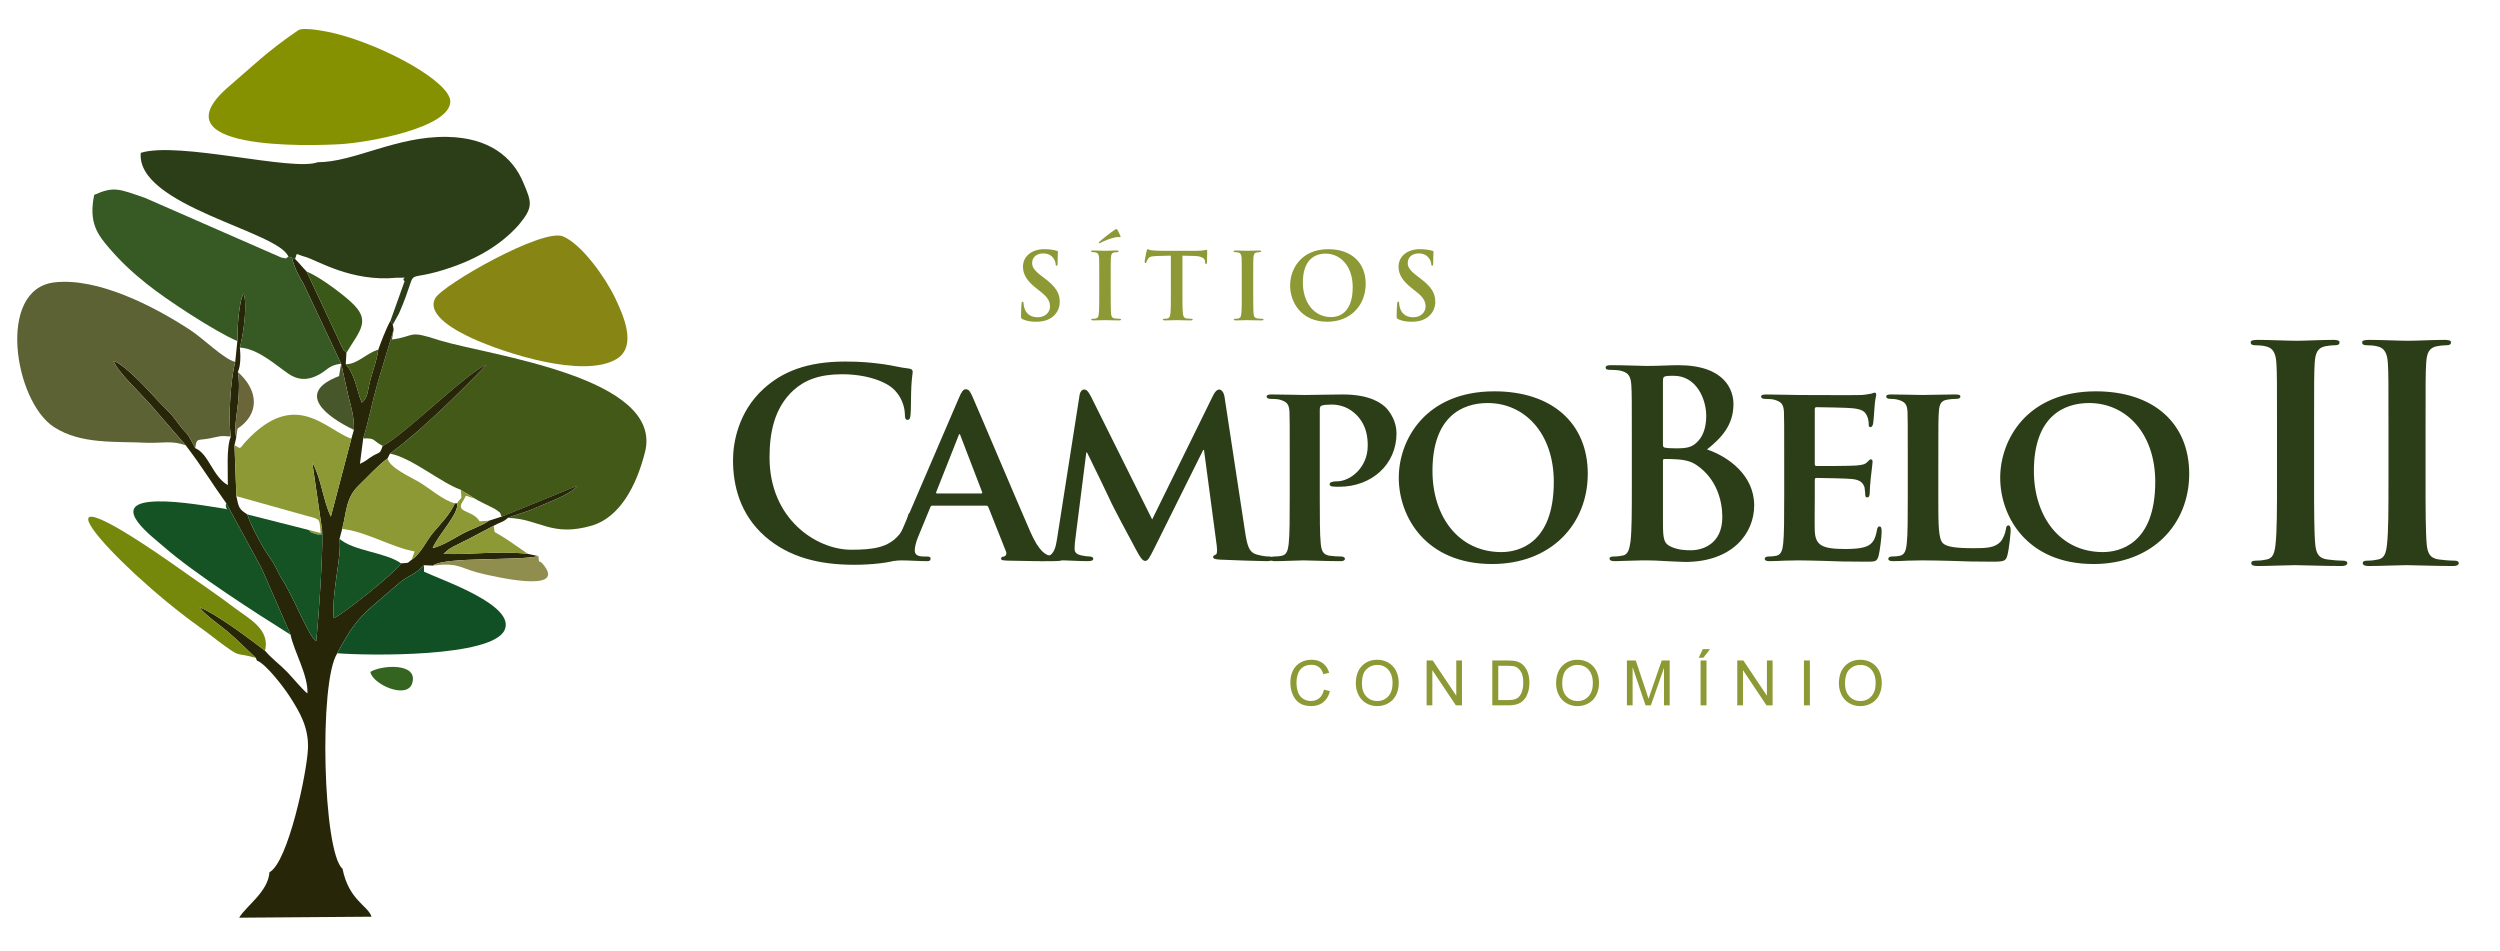
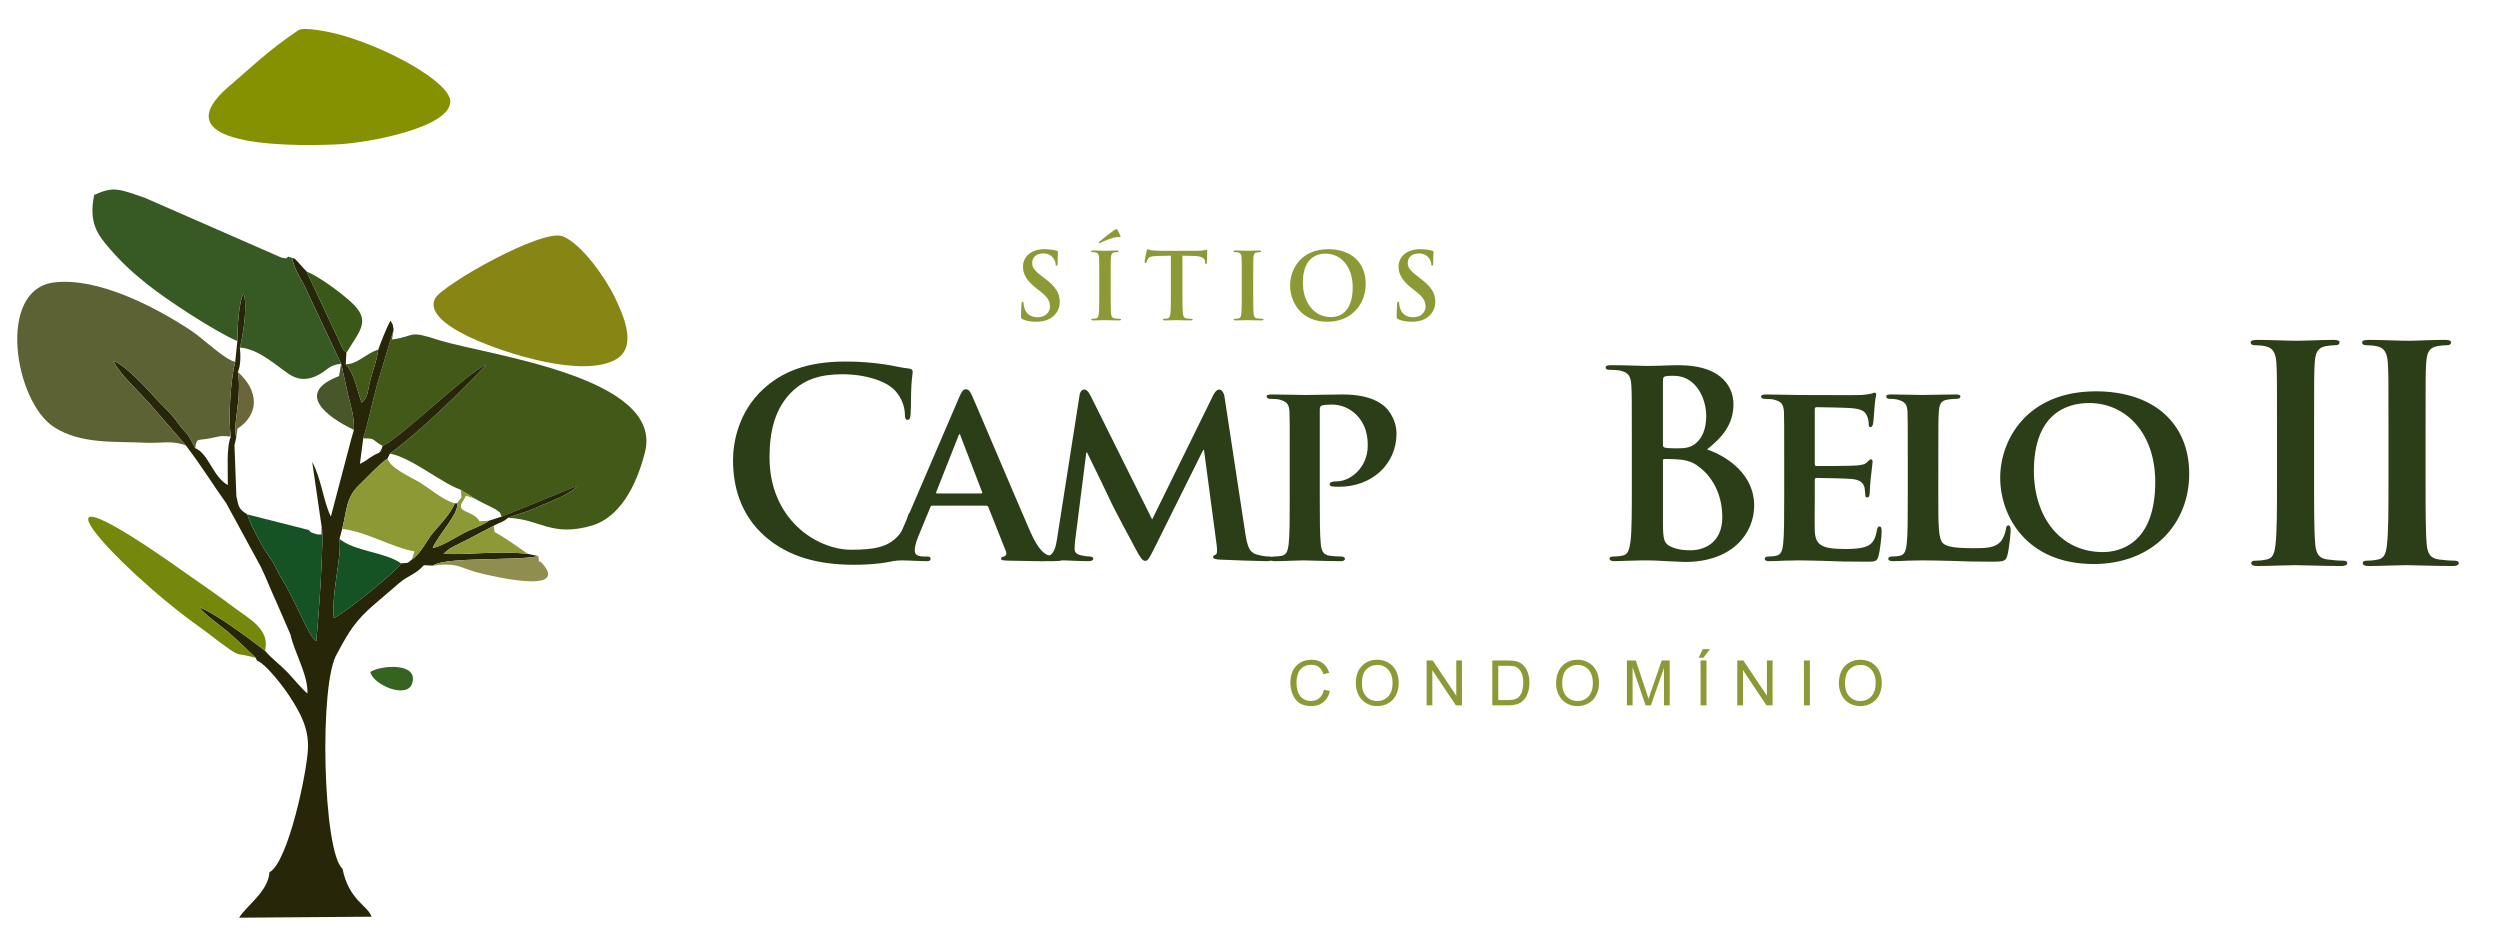
<svg xmlns="http://www.w3.org/2000/svg" version="1.1" id="Camada_1" x="0px" y="0px" viewBox="0 0 1807.83 687.91" style="enable-background:new 0 0 1807.83 687.91;" xml:space="preserve">
  <style type="text/css">
	.st0{fill-rule:evenodd;clip-rule:evenodd;fill:#2B3E18;}
	.st1{fill-rule:evenodd;clip-rule:evenodd;fill:#8C9935;}
	.st2{fill-rule:evenodd;clip-rule:evenodd;fill:#425918;}
	.st3{fill-rule:evenodd;clip-rule:evenodd;fill:#282609;}
	.st4{fill-rule:evenodd;clip-rule:evenodd;fill:#5C6233;}
	.st5{fill-rule:evenodd;clip-rule:evenodd;fill:#375923;}
	.st6{fill-rule:evenodd;clip-rule:evenodd;fill:#869101;}
	.st7{fill-rule:evenodd;clip-rule:evenodd;fill:#878614;}
	.st8{fill-rule:evenodd;clip-rule:evenodd;fill:#115025;}
	.st9{fill-rule:evenodd;clip-rule:evenodd;fill:#155325;}
	.st10{fill-rule:evenodd;clip-rule:evenodd;fill:#76880C;}
	.st11{fill-rule:evenodd;clip-rule:evenodd;fill:#3A5818;}
	.st12{fill-rule:evenodd;clip-rule:evenodd;fill:#908E4F;}
	.st13{fill-rule:evenodd;clip-rule:evenodd;fill:#485729;}
	.st14{fill-rule:evenodd;clip-rule:evenodd;fill:#356421;}
	.st15{fill-rule:evenodd;clip-rule:evenodd;fill:#6A663A;}
</style>
  <g>
    <path class="st0" d="M617.58,408.41c12.02,0,26.25-1.31,33.75-4.31c3.19-1.31,3.95-2.24,4.88-5.43c1.88-6.37,4.12-22.7,4.12-24.94   c0-1.5-0.36-2.81-1.67-2.81c-1.5,0-1.88,0.74-2.45,3.74c-0.74,3.38-3.18,8.83-6.37,12.38c-7.5,8.64-17.61,10.49-34.3,10.49   c-25.13,0-59.07-22.11-59.07-66.73c0-18.19,3.57-35.99,17.26-48.56c8.26-7.5,18.94-11.61,35.25-11.61   c17.26,0,31.87,5.04,38.06,11.61c4.69,4.88,7.14,11.42,7.31,17.26c0,2.62,0.38,4.11,1.88,4.11c1.69,0,2.07-1.5,2.26-4.31   c0.36-3.76,0.19-14.06,0.55-20.25c0.38-6.57,0.95-8.81,0.95-10.3c0-1.12-0.76-2.07-2.81-2.26c-5.64-0.55-11.63-2.24-18.76-3.19   c-8.61-1.12-15.56-1.86-27.18-1.86c-27.94,0-45.74,7.5-59.26,19.87c-17.99,16.5-21.92,38.61-21.92,51.36   c0,18.19,4.88,39.18,23.25,55.31C570.34,402.79,591.9,408.41,617.58,408.41L617.58,408.41z M617.58,408.41" />
    <path class="st0" d="M713.06,365.67c0.74,0,1.31,0.19,1.69,1.14l12.73,32.04c0.76,1.88-0.36,3.38-1.5,3.57   c-1.69,0.19-2.05,0.76-2.05,1.69c0,1.12,1.86,1.12,4.86,1.31c13.88,0.38,25.87,0.38,31.7,0.38c6.19,0,7.12-0.38,7.12-1.69   c0-1.12-0.76-1.69-2.26-1.69c-1.86,0-3.74-0.19-6.17-0.55c-3-0.76-7.69-2.78-14.06-17.17c-10.5-24.08-38.06-89.33-42.01-98.14   c-1.69-3.57-2.43-5.07-4.88-5.07c-1.67,0-3,1.88-4.86,6.37l-43.12,100.32c-3.38,8.04-6.19,12.93-13.68,14.05   c-1.5,0-3.38,0.19-4.88,0.19c-1.31,0-1.88,0.76-1.88,1.69c0,1.31,0.95,1.69,3,1.69c8.64,0,17.45-0.57,19.13-0.57   c5.24,0,12.93,0.57,18.38,0.57c1.69,0,2.62-0.38,2.62-1.69c0-0.93-0.38-1.69-2.43-1.69h-2.45c-5.05,0-6.57-1.69-6.57-4.5   c0-1.88,0.76-5.81,2.45-9.74l8.81-21.37c0.38-0.95,0.57-1.14,1.5-1.14H713.06z M677.62,356.86c-0.57,0-0.93-0.38-0.57-1.12   L693,315.42c0.19-0.55,0.38-1.5,0.93-1.5c0.38,0,0.57,0.95,0.76,1.5l15.56,40.51c0.17,0.55,0,0.93-0.76,0.93H677.62z    M677.62,356.86" />
    <path class="st0" d="M764.36,389.84c-0.76,5.26-2.26,11.64-6.76,12.19c-2.62,0.38-3.74,0.38-5.07,0.38c-1.69,0-2.62,0.76-2.62,1.5   c0,1.5,1.31,1.88,3,1.88c5.26,0,13.12-0.57,16.31-0.57c3,0,10.52,0.57,17.44,0.57c2.43,0,3.93-0.38,3.93-1.88   c0-0.74-1.12-1.5-2.62-1.5c-1.5,0-3-0.19-5.81-0.74c-2.81-0.57-5.07-1.69-5.07-4.69c0-2.64,0.19-4.69,0.57-7.5l7.88-62.26h0.55   c5.45,11.07,15.18,31.13,16.52,34.13c1.85,4.5,14.99,28.87,18.92,36.18c2.62,4.88,4.5,8.07,6.56,8.07c1.88,0,2.81-1.5,6.57-9   l35.42-71.23h0.57l9.19,68.98c0.57,4.5,0.19,6.37-0.76,6.76c-1.12,0.38-1.86,0.92-1.86,1.69c0,0.93,0.93,1.69,4.86,1.88   c6.57,0.36,30.01,1.12,34.13,1.12c2.45,0,4.31-0.57,4.31-1.88c0-0.93-1.12-1.5-2.62-1.5c-2.07,0-4.69-0.19-9.38-1.5   c-5.04-1.5-6.56-5.81-8.07-15.75l-14.99-98.41c-0.55-3.38-2.43-5.07-3.74-5.07c-1.5,0-3,1.31-4.31,3.95l-44.24,89.99l-44.25-88.87   c-2.26-4.31-3.38-5.07-5.07-5.07c-1.31,0-2.81,1.5-3.19,4.14L764.36,389.84z M764.36,389.84" />
    <path class="st0" d="M932.64,359.48c0,14.64,0,27.21-0.76,33.94c-0.55,4.69-1.5,7.69-4.86,8.45c-1.5,0.36-3.38,0.55-5.83,0.55   c-2.05,0-2.62,0.95-2.62,1.69c0,1.12,1.12,1.69,3.19,1.69c6.56,0,17.06-0.57,20.8-0.57c4.33,0,15.94,0.57,27.01,0.57   c1.69,0,3-0.57,3-1.69c0-0.74-0.76-1.69-2.64-1.69c-2.43,0-6-0.19-8.43-0.55c-4.88-0.76-5.81-3.76-6.38-8.26   c-0.74-6.93-0.74-19.5-0.74-34.13v-63.16c0-1.69,0.36-2.64,1.31-3c1.5-0.57,4.69-0.76,7.11-0.76c3.76,0,10.5,0.76,16.5,6   c9.19,7.88,9.76,18.37,9.76,23.63c0,16.3-12.95,25.87-22.13,25.87c-3.55,0-5.43,0.74-5.43,2.05c0,1.14,1.12,1.69,2.07,1.69   c0.74,0.19,4.12,0.19,4.86,0.19c23.44,0,41.44-16.12,41.44-38.61c0-8.64-4.69-15.75-8.23-19.13c-2.64-2.24-10.14-9-30.75-9   c-7.5,0-20.64,0.38-27.37,0.38c-4.69,0-15.19-0.38-23.82-0.38c-2.43,0-3.74,0.38-3.74,1.5c0,1.12,1.12,1.69,2.81,1.69   c2.43,0,5.26,0.19,6.57,0.55c5.23,1.5,6.74,3.19,7.12,8.64c0.19,5.07,0.19,9.56,0.19,33.75V359.48z M932.64,359.48" />
-     <path class="st0" d="M1079,407.86c42.55,0,69.17-28.7,69.17-65.26c0-36.56-25.88-59.62-67.5-59.62   c-50.05,0-69.17,35.25-69.17,62.45C1011.49,373.73,1030.99,407.86,1079,407.86L1079,407.86z M1085.73,399.23   c-31.13,0-49.86-25.87-49.86-58.67c0-39.36,21.56-49.12,39.94-49.12c26.61,0,47.79,21.76,47.79,57   C1123.6,393.8,1097.34,399.23,1085.73,399.23L1085.73,399.23z M1085.73,399.23" />
    <path class="st0" d="M1180.03,351.43c0,17.24,0,32.06-0.93,39.92c-0.76,5.45-1.69,9.56-5.43,10.33c-1.69,0.36-3.95,0.74-6.76,0.74   c-2.26,0-3,0.57-3,1.5c0,1.31,1.31,1.88,3.74,1.88c3.76,0,8.64-0.38,12.95-0.38c4.5-0.19,8.61-0.19,10.68-0.19   c2.81,0,8.43,0.19,14.07,0.57c5.43,0.19,10.87,0.57,13.11,0.57c34.51,0,50.05-20.82,50.05-40.88c0-21.92-18.73-35.25-34.1-40.49   c10.3-8.26,19.11-17.44,19.11-32.82c0-9.93-6-28.11-39.94-28.11c-6.36,0-13.68,0.55-22.87,0.55c-3.74,0-15.54-0.55-25.49-0.55   c-2.81,0-4.12,0.38-4.12,1.69c0,1.31,1.12,1.69,3.19,1.69c2.62,0,5.81,0.19,7.31,0.55c6.19,1.31,7.68,4.31,8.07,10.69   c0.36,6,0.36,11.26,0.36,39.75V351.43z M1202.54,275.3c0-2.05,0.36-2.81,1.69-3.17c1.85-0.38,3.55-0.38,6.16-0.38   c16.14,0,23.44,16.5,23.44,29.06c0,9.19-2.81,15.92-7.69,19.87c-3.18,2.81-7.3,3.55-13.49,3.55c-4.31,0-7.12-0.19-8.81-0.55   c-0.76-0.19-1.31-0.57-1.31-2.07V275.3z M1245.46,373.92c0,19.5-14.24,23.99-22.69,23.99c-4.31,0-8.61-0.19-13.68-2.24   c-6-2.45-6.55-5.64-6.55-18.01v-44.41c0-0.95,0.36-1.33,1.12-1.33c2.81,0,4.69,0,8.07,0.19c7.31,0.38,11.62,1.69,15.54,4.5   C1241.53,346.55,1245.46,362.29,1245.46,373.92L1245.46,373.92z M1290.21,359.48c0,14.64,0,27.21-0.76,33.94   c-0.55,4.69-1.5,7.69-4.88,8.45c-1.5,0.36-3.36,0.55-5.81,0.55c-2.05,0-2.62,0.95-2.62,1.69c0,1.12,1.12,1.69,3.19,1.69   c3.38,0,7.5-0.19,11.43-0.38c3.95,0,7.49-0.19,9.38-0.19c4.88,0,11.07,0.19,19.13,0.38c8.04,0.38,17.99,0.57,30.37,0.57   c6.19,0,7.69,0,8.81-4.14c0.93-3.18,2.24-14.04,2.24-17.61c0-1.69-0.17-3.76-1.5-3.76c-1.12,0-1.5,0.76-1.86,2.45   c-1.14,6.57-3,9.93-7.14,11.81c-4.31,1.88-11.23,2.07-15.54,2.07c-16.87,0-21.94-2.45-22.32-13.33c-0.19-4.69,0-18.18,0-23.61   v-12.76c0-0.92,0.19-1.69,0.95-1.69c4.11,0,22.87,0.38,25.87,0.76c6.18,0.57,8.23,3,9.19,6.19c0.36,2.05,0.36,4.12,0.55,5.81   c0,0.76,0.38,1.31,1.5,1.31c1.5,0,1.69-2.24,1.69-3.55c0-1.14,0.38-7.52,0.76-10.68c0.93-8.07,1.31-10.71,1.31-11.64   c0-0.93-0.57-1.69-1.31-1.69c-0.76,0-1.31,0.95-2.64,2.07c-1.5,1.69-3.93,2.07-7.86,2.43c-3.76,0.38-25.13,0.38-28.89,0.38   c-0.93,0-1.12-0.74-1.12-1.69v-39.37c0-0.92,0.38-1.5,1.12-1.5c3.38,0,23.06,0.38,25.87,0.74c8.26,0.76,9.57,3,10.88,5.83   c0.95,1.86,1.14,4.69,1.14,5.81c0,1.31,0.19,2.05,1.31,2.05c1.31,0,1.69-1.86,1.88-2.62c0.36-1.88,0.74-8.81,0.92-10.5   c0.38-7.3,1.31-9.19,1.31-10.3c0-0.76-0.19-1.5-1.12-1.5c-0.76,0-1.69,0.55-2.62,0.74c-1.33,0.19-3.95,0.76-6.95,0.95   c-3.19,0.19-39.75,0-44.98,0c-4.69,0-15.21-0.38-23.82-0.38c-2.43,0-3.74,0.38-3.74,1.5c0,1.12,1.12,1.69,2.81,1.69   c2.43,0,5.23,0.19,6.55,0.55c5.26,1.5,6.76,3.19,7.14,8.64c0.19,5.07,0.19,9.56,0.19,33.75V359.48z M1401.67,331.37   c0-24.18,0-28.68,0.38-33.75c0.38-5.62,1.69-7.88,6.19-8.64c1.88-0.36,4.5-0.55,6.38-0.55c2.05,0,3-0.57,3-1.69   c0-1.12-1.14-1.5-3.57-1.5c-6.37,0-19.87,0.38-23.8,0.38c-4.5,0-15.01-0.38-22.7-0.38c-2.43,0-3.55,0.38-3.55,1.5   c0,1.12,0.93,1.69,2.81,1.69c2.07,0,4.12,0.19,5.43,0.55c5.26,1.5,6.76,3.19,7.14,8.64c0.19,5.07,0.19,9.56,0.19,33.75v28.11   c0,14.64,0,27.21-0.76,33.94c-0.55,4.69-1.5,7.69-4.88,8.45c-1.5,0.36-3.36,0.55-5.81,0.55c-2.07,0-2.62,0.95-2.62,1.69   c0,1.12,1.12,1.69,3.19,1.69c3.38,0,7.49-0.19,11.42-0.38c3.95,0,7.5-0.19,9.37-0.19c6.76,0,13.69,0.19,21.94,0.38   c8.23,0.38,17.8,0.57,29.61,0.57c8.64,0,9.38-0.76,10.5-4.31c1.33-4.69,2.45-16.52,2.45-18.37c0-1.88-0.38-3.57-1.5-3.57   c-1.31,0-1.69,0.92-1.88,2.43c-0.38,3-2.07,7.49-4.12,9.56c-4.14,4.31-10.49,4.5-19.32,4.5c-12.73,0-19.11-0.93-21.92-3.38   c-3.57-3-3.57-13.11-3.57-33.56V331.37z M1513.9,407.86c42.55,0,69.19-28.7,69.19-65.26c0-36.56-25.87-59.62-67.49-59.62   c-50.05,0-69.19,35.25-69.19,62.45C1446.41,373.73,1465.92,407.86,1513.9,407.86L1513.9,407.86z M1520.66,399.23   c-31.13,0-49.89-25.87-49.89-58.67c0-39.36,21.57-49.12,39.94-49.12c26.63,0,47.82,21.76,47.82,57   C1558.53,393.8,1532.27,399.23,1520.66,399.23L1520.66,399.23z M1520.66,399.23" />
    <path class="st1" d="M749.39,232.66c3.55,0,7.28-0.61,10.65-2.75c4.81-3.15,6.29-7.77,6.29-11.66c0-6.34-2.9-10.96-10.99-17.04   l-1.88-1.42c-5.56-4.2-7.08-6.55-7.08-9.63c0-4.01,3-6.89,7.94-6.89c4.35,0,6.29,2.01,7.3,3.28c1.39,1.73,1.74,3.8,1.74,4.41   c0,0.81,0.21,1.21,0.68,1.21c0.52,0,0.74-0.53,0.74-2.01c0-5.22,0.25-7.16,0.25-8.02c0-0.46-0.31-0.68-0.93-0.81   c-1.73-0.46-4.54-1.14-8.89-1.14c-9.32,0-15.46,5.28-15.46,12.65c0,5.41,2.53,10.09,9.9,15.84l3.06,2.43   c5.55,4.33,6.57,7.41,6.57,10.68c0,3.55-2.94,7.63-8.97,7.63c-4.14,0-8.09-1.79-9.57-6.74c-0.31-1.14-0.59-2.56-0.59-3.42   c0-0.53-0.06-1.14-0.68-1.14c-0.53,0-0.74,0.74-0.81,1.73c-0.06,1.08-0.34,5.09-0.34,8.79c0,1.46,0.21,1.79,1.29,2.26   C742.5,232.17,745.5,232.66,749.39,232.66L749.39,232.66z M794.9,212.32c0,6.48,0,11.76-0.34,14.57c-0.19,1.94-0.59,3.08-1.94,3.36   c-0.59,0.12-1.39,0.25-2.41,0.25c-0.81,0-1.06,0.21-1.06,0.55c0,0.46,0.46,0.65,1.33,0.65c2.68,0,6.89-0.19,8.43-0.19   c1.82,0,6.02,0.19,10.43,0.19c0.74,0,1.29-0.19,1.29-0.65c0-0.34-0.34-0.55-1.08-0.55c-1.02,0-2.47-0.13-3.42-0.25   c-2.01-0.28-2.47-1.48-2.66-3.29c-0.28-2.88-0.28-8.15-0.28-14.64v-11.79c0-10.18,0-12.04,0.12-14.19c0.15-2.35,0.68-3.47,2.47-3.8   c0.81-0.15,1.35-0.21,2.01-0.21c0.68,0,1.08-0.13,1.08-0.65c0-0.41-0.53-0.55-1.39-0.55c-2.56,0-6.5,0.21-8.17,0.21   c-1.94,0-6.15-0.21-8.7-0.21c-1.06,0-1.61,0.15-1.61,0.55c0,0.52,0.4,0.65,1.08,0.65c0.81,0,1.67,0.06,2.41,0.27   c1.48,0.34,2.14,1.48,2.28,3.74c0.13,2.15,0.13,4.01,0.13,14.19V212.32z M808.2,166.47c-0.32-0.59-0.46-0.8-0.93-0.8   c-0.19,0-0.68,0.15-1.33,0.61c-1.08,0.68-8.11,5.89-10.77,8.43c-0.34,0.34-0.62,0.61-0.62,0.86c0,0.27,0.28,0.4,0.4,0.4   c0.15,0,0.62-0.25,1.14-0.53c2.47-1.33,7.77-3.48,11.45-3.95c1.33-0.13,1.94,0,2.26,0c0.34,0,0.74-0.19,0.34-0.99   C809.35,168.69,808.75,167.42,808.2,166.47L808.2,166.47z M846.7,212.32c0,6.14,0,11.42-0.34,14.23c-0.21,1.95-0.61,3.42-1.94,3.7   c-0.59,0.12-1.39,0.25-2.41,0.25c-0.81,0-1.08,0.21-1.08,0.55c0,0.46,0.49,0.65,1.35,0.65c2.67,0,6.89-0.19,8.43-0.19   c1.88,0,6.08,0.19,10.49,0.19c0.74,0,1.27-0.19,1.27-0.65c0-0.34-0.32-0.55-1.06-0.55c-1.01,0-2.47-0.13-3.42-0.25   c-2.01-0.28-2.41-1.75-2.6-3.63c-0.34-2.87-0.34-8.15-0.34-14.29v-27.44l8.42,0.19c5.96,0.12,7.75,2.01,7.9,3.76l0.06,0.72   c0.06,1.01,0.19,1.35,0.74,1.35c0.4,0,0.52-0.41,0.59-1.08c0-1.73,0.21-6.35,0.21-7.75c0-1.02-0.06-1.42-0.55-1.42   c-0.25,0-0.8,0.13-1.79,0.34c-1.01,0.12-2.47,0.34-4.62,0.34h-26.48c-2.22,0-4.75-0.15-6.7-0.34c-1.67-0.13-2.34-0.81-2.87-0.81   c-0.4,0-0.61,0.4-0.8,1.27c-0.15,0.52-1.42,6.63-1.42,7.68c0,0.74,0.15,1.08,0.61,1.08c0.4,0,0.59-0.28,0.74-0.81   c0.12-0.52,0.46-1.33,1.12-2.34c1.01-1.48,2.62-1.8,6.5-1.95l9.97-0.25V212.32z M897.96,212.32c0,6.48,0,11.76-0.34,14.57   c-0.19,1.94-0.59,3.08-1.95,3.36c-0.59,0.12-1.39,0.25-2.41,0.25c-0.8,0-1.05,0.21-1.05,0.55c0,0.46,0.46,0.65,1.33,0.65   c2.68,0,6.88-0.19,8.42-0.19c1.82,0,6.02,0.19,10.43,0.19c0.74,0,1.29-0.19,1.29-0.65c0-0.34-0.34-0.55-1.08-0.55   c-0.99,0-2.47-0.13-3.42-0.25c-2.01-0.28-2.47-1.48-2.66-3.29c-0.28-2.88-0.28-8.15-0.28-14.64v-11.79c0-10.18,0-12.04,0.13-14.19   c0.15-2.35,0.68-3.47,2.49-3.8c0.8-0.15,1.33-0.21,2.01-0.21c0.65,0,1.05-0.13,1.05-0.65c0-0.41-0.52-0.55-1.39-0.55   c-2.55,0-6.5,0.21-8.17,0.21c-1.95,0-6.15-0.21-8.7-0.21c-1.05,0-1.61,0.15-1.61,0.55c0,0.52,0.41,0.65,1.08,0.65   c0.8,0,1.67,0.06,2.41,0.27c1.48,0.34,2.15,1.48,2.28,3.74c0.12,2.15,0.12,4.01,0.12,14.19V212.32z M959.86,232.66   c17,0,27.71-12.12,27.71-27.43c0-15.33-10.36-25.03-27.03-25.03c-20.06,0-27.62,14.79-27.62,26.23   C932.91,218.25,940.66,232.66,959.86,232.66L959.86,232.66z M962.67,229.3c-12.84,0-20.53-11.05-20.53-24.96   c0-16.64,8.76-20.93,16.45-20.93c10.98,0,19.6,9.29,19.6,24.29C978.19,227.02,967.36,229.3,962.67,229.3L962.67,229.3z    M1020.96,232.66c3.55,0,7.31-0.61,10.65-2.75c4.82-3.15,6.29-7.77,6.29-11.66c0-6.34-2.87-10.96-10.98-17.04l-1.86-1.42   c-5.55-4.2-7.09-6.55-7.09-9.63c0-4.01,3-6.89,7.96-6.89c4.35,0,6.29,2.01,7.29,3.28c1.42,1.73,1.75,3.8,1.75,4.41   c0,0.81,0.19,1.21,0.65,1.21c0.55,0,0.74-0.53,0.74-2.01c0-5.22,0.28-7.16,0.28-8.02c0-0.46-0.34-0.68-0.95-0.81   c-1.73-0.46-4.54-1.14-8.89-1.14c-9.29,0-15.46,5.28-15.46,12.65c0,5.41,2.56,10.09,9.9,15.84l3.08,2.43   c5.56,4.33,6.55,7.41,6.55,10.68c0,3.55-2.94,7.63-8.95,7.63c-4.16,0-8.11-1.79-9.56-6.74c-0.34-1.14-0.62-2.56-0.62-3.42   c0-0.53-0.06-1.14-0.65-1.14c-0.55,0-0.74,0.74-0.8,1.73c-0.09,1.08-0.34,5.09-0.34,8.79c0,1.46,0.19,1.79,1.27,2.26   C1014.07,232.17,1017.09,232.66,1020.96,232.66L1020.96,232.66z M1020.96,232.66" />
    <path class="st1" d="M957.41,498.69l4.29,1.08c-0.89,3.53-2.51,6.21-4.83,8.07c-2.35,1.84-5.2,2.76-8.57,2.76   c-3.49,0-6.31-0.71-8.51-2.13c-2.2-1.42-3.84-3.49-4.98-6.19c-1.14-2.7-1.71-5.57-1.71-8.68c0-3.38,0.64-6.31,1.92-8.83   c1.29-2.51,3.12-4.43,5.51-5.74c2.37-1.31,4.98-1.95,7.86-1.95c3.23,0,5.96,0.83,8.17,2.47c2.2,1.65,3.74,3.97,4.63,6.97   l-4.23,0.99c-0.74-2.37-1.83-4.08-3.27-5.15c-1.42-1.08-3.21-1.63-5.38-1.63c-2.49,0-4.56,0.61-6.23,1.79   c-1.67,1.21-2.85,2.81-3.53,4.82c-0.68,2.01-1.01,4.09-1.01,6.23c0,2.75,0.4,5.15,1.2,7.22c0.81,2.05,2.05,3.59,3.74,4.61   c1.69,1.01,3.5,1.52,5.49,1.52c2.39,0,4.42-0.7,6.08-2.07C955.68,503.47,956.82,501.42,957.41,498.69L957.41,498.69z    M980.43,494.28c0-5.38,1.44-9.59,4.33-12.63c2.89-3.04,6.63-4.56,11.19-4.56c3,0,5.7,0.72,8.11,2.14   c2.41,1.43,4.24,3.42,5.49,5.97c1.27,2.56,1.9,5.47,1.9,8.7c0,3.27-0.65,6.23-1.98,8.81c-1.33,2.6-3.21,4.56-5.64,5.89   c-2.45,1.35-5.07,2.01-7.9,2.01c-3.04,0-5.78-0.74-8.19-2.22c-2.39-1.45-4.23-3.46-5.45-6.02   C981.04,499.81,980.43,497.13,980.43,494.28L980.43,494.28z M984.86,494.35c0,3.9,1.06,6.99,3.15,9.23   c2.09,2.24,4.73,3.36,7.89,3.36c3.23,0,5.89-1.12,7.99-3.4c2.07-2.26,3.12-5.47,3.12-9.63c0-2.64-0.44-4.94-1.33-6.91   c-0.91-1.96-2.22-3.48-3.93-4.58c-1.71-1.08-3.63-1.61-5.78-1.61c-3.02,0-5.64,1.03-7.83,3.12   C985.97,486.01,984.86,489.49,984.86,494.35L984.86,494.35z M1031.64,510.06v-32.44h4.41l17.03,25.47v-25.47h4.11v32.44h-4.39   l-17.03-25.45v25.45H1031.64z M1079.14,510.06v-32.44h11.17c2.54,0,4.46,0.17,5.79,0.46c1.85,0.44,3.44,1.2,4.75,2.32   c1.71,1.46,2.97,3.3,3.82,5.56c0.86,2.24,1.29,4.81,1.29,7.71c0,2.47-0.3,4.64-0.87,6.55c-0.57,1.9-1.31,3.48-2.22,4.73   c-0.91,1.24-1.88,2.22-2.96,2.94c-1.06,0.71-2.35,1.27-3.87,1.62c-1.52,0.38-3.25,0.55-5.22,0.55H1079.14z M1083.45,506.26h6.9   c2.14,0,3.82-0.19,5.03-0.59c1.22-0.4,2.2-0.95,2.91-1.69c1.01-1.02,1.79-2.39,2.36-4.12c0.57-1.71,0.87-3.8,0.87-6.25   c0-3.4-0.57-6.02-1.67-7.83c-1.12-1.84-2.47-3.07-4.05-3.68c-1.16-0.44-3-0.65-5.55-0.65h-6.8V506.26z M1125.26,494.28   c0-5.38,1.46-9.59,4.35-12.63c2.89-3.04,6.61-4.56,11.19-4.56c3,0,5.68,0.72,8.11,2.14c2.39,1.43,4.22,3.42,5.49,5.97   c1.27,2.56,1.9,5.47,1.9,8.7c0,3.27-0.68,6.23-2.01,8.81c-1.33,2.6-3.21,4.56-5.64,5.89c-2.43,1.35-5.07,2.01-7.88,2.01   c-3.06,0-5.79-0.74-8.19-2.22c-2.41-1.45-4.23-3.46-5.47-6.02C1125.88,499.81,1125.26,497.13,1125.26,494.28L1125.26,494.28z    M1129.7,494.35c0,3.9,1.05,6.99,3.15,9.23c2.11,2.24,4.75,3.36,7.92,3.36c3.23,0,5.87-1.12,7.96-3.4   c2.09-2.26,3.12-5.47,3.12-9.63c0-2.64-0.44-4.94-1.33-6.91c-0.89-1.96-2.2-3.48-3.91-4.58c-1.73-1.08-3.65-1.61-5.78-1.61   c-3.04,0-5.64,1.03-7.83,3.12C1130.8,486.01,1129.7,489.49,1129.7,494.35L1129.7,494.35z M1176.46,510.06v-32.44h6.42l7.69,22.98   c0.7,2.13,1.23,3.74,1.55,4.8c0.38-1.18,0.95-2.91,1.73-5.2l7.81-22.58h5.75v32.44h-4.12v-27.14l-9.48,27.14h-3.87l-9.35-27.62   v27.62H1176.46z M1229.74,510.06v-32.44h4.29v32.44H1229.74z M1228.41,475.64l2.91-6.21h5.24l-4.83,6.21H1228.41z M1256.27,510.06   v-32.44h4.41l17.03,25.47v-25.47h4.11v32.44h-4.41l-17-25.45v25.45H1256.27z M1304.48,510.06v-32.44h4.31v32.44H1304.48z    M1329.76,494.28c0-5.38,1.46-9.59,4.33-12.63c2.89-3.04,6.63-4.56,11.21-4.56c3,0,5.68,0.72,8.09,2.14   c2.41,1.43,4.24,3.42,5.51,5.97c1.25,2.56,1.88,5.47,1.88,8.7c0,3.27-0.65,6.23-1.98,8.81c-1.34,2.6-3.21,4.56-5.64,5.89   c-2.45,1.35-5.07,2.01-7.88,2.01c-3.07,0-5.79-0.74-8.2-2.22c-2.41-1.45-4.24-3.46-5.47-6.02   C1330.38,499.81,1329.76,497.13,1329.76,494.28L1329.76,494.28z M1334.2,494.35c0,3.9,1.05,6.99,3.15,9.23   c2.11,2.24,4.73,3.36,7.92,3.36c3.23,0,5.87-1.12,7.96-3.4c2.09-2.26,3.12-5.47,3.12-9.63c0-2.64-0.44-4.94-1.33-6.91   c-0.89-1.96-2.2-3.48-3.9-4.58c-1.74-1.08-3.65-1.61-5.79-1.61c-3.04,0-5.66,1.03-7.83,3.12   C1335.3,486.01,1334.2,489.49,1334.2,494.35L1334.2,494.35z M1334.2,494.35" />
    <path class="st0" d="M1646.57,346.59c0,20.97,0,38.08-1.08,47.16c-0.65,6.27-1.94,9.95-6.27,10.81c-1.97,0.42-4.54,0.86-7.8,0.86   c-2.6,0-3.46,0.65-3.46,1.74c0,1.52,1.52,2.15,4.33,2.15c8.66,0,22.29-0.63,27.27-0.63c5.83,0,19.47,0.63,33.75,0.63   c2.36,0,4.09-0.63,4.09-2.15c0-1.08-1.08-1.74-3.46-1.74c-3.23,0-8.01-0.44-11.02-0.86c-6.48-0.87-8.01-4.75-8.66-10.6   c-0.87-9.29-0.87-26.4-0.87-47.37v-38.07c0-32.88,0-38.95,0.44-45.87c0.42-7.58,2.16-11.26,8.01-12.33   c2.6-0.42,4.33-0.65,6.48-0.65c2.15,0,3.46-0.42,3.46-2.16c0-1.29-1.73-1.73-4.54-1.73c-8.22,0-20.99,0.65-26.4,0.65   c-6.27,0-19.9-0.65-28.13-0.65c-3.47,0-5.17,0.44-5.17,1.73c0,1.74,1.29,2.16,3.44,2.16c2.6,0,5.43,0.23,7.8,0.87   c4.77,1.1,6.93,4.77,7.35,12.12c0.44,6.93,0.44,12.99,0.44,45.87V346.59z M1727.18,346.59c0,20.97,0,38.08-1.08,47.16   c-0.65,6.27-1.96,9.95-6.27,10.81c-1.96,0.42-4.56,0.86-7.8,0.86c-2.6,0-3.46,0.65-3.46,1.74c0,1.52,1.52,2.15,4.33,2.15   c8.66,0,22.28-0.63,27.26-0.63c5.83,0,19.45,0.63,33.75,0.63c2.36,0,4.1-0.63,4.1-2.15c0-1.08-1.08-1.74-3.47-1.74   c-3.23,0-8-0.44-11.02-0.86c-6.48-0.87-8.01-4.75-8.66-10.6c-0.86-9.29-0.86-26.4-0.86-47.37v-38.07c0-32.88,0-38.95,0.44-45.87   c0.42-7.58,2.16-11.26,8.01-12.33c2.6-0.42,4.31-0.65,6.48-0.65c2.15,0,3.47-0.42,3.47-2.16c0-1.29-1.74-1.73-4.54-1.73   c-8.24,0-20.99,0.65-26.4,0.65c-6.27,0-19.9-0.65-28.13-0.65c-3.47,0-5.2,0.44-5.2,1.73c0,1.74,1.31,2.16,3.46,2.16   c2.6,0,5.41,0.23,7.8,0.87c4.75,1.1,6.93,4.77,7.35,12.12c0.44,6.93,0.44,12.99,0.44,45.87V346.59z M1727.18,346.59" />
    <path class="st2" d="M262.65,317.01c9.38-0.17,6.15,1.22,14.07,5.43c13.37-5.89,61.35-53.37,75.06-58.65   c-19.39,20.11-46.14,46.76-69.78,64.25c15.44,2.75,36.7,20.99,51.19,26.12c2.18,1.8,3.91,2.41,4.69,2.89l5.53,3.51   c3.36,2.07,6.69,3.5,10.77,5.6c1.63,0.84,3.76,1.77,4.84,2.62c4.22,3.29,1.67,0.53,3.74,4.84l54.93-22.39   c-5.11,5.96-16.32,9.99-23.36,13.09c-4.12,1.79-7.6,3.17-12.56,5.24l-9.29,3.06c-0.57,0.17-1.12,0.36-1.65,0.53l-3.53,1.33   c23.55,0.84,31.28,14.19,61.01,5.51c19.6-6.06,31.74-27.85,38.12-53.05c13.68-54.28-112.25-69.84-148.34-80.76   c-23.95-7.92-16.95-3.02-34.63-0.68l1.21-7.16l-11.68,38.92C269.01,291.07,266.51,304.76,262.65,317.01L262.65,317.01z    M262.65,317.01" />
    <g>
      <path class="st3" d="M246.68,262.99c0.17,0.42,0.28,1.05,0.34,1.35l4.81,21.75c2.3,9,4.33,15.4,4.1,24.77l-1.85,6.34l-14.83,56.37    c-5.62-11.6-6.69-26.91-13.49-39.54l6.8,46.74c2.09,5.74-2.38,70.68-3.95,82.87c-5.81-4.08-14.58-28.68-24.97-45.41    c-2.81-4.5-2.85-5.76-5.68-10.64c-2.05-3.55-4.94-7.31-7.24-11.15c-3.7-6.19-9.86-17.78-11.85-24.45    c-6.27-3.95-6.25-5.22-7.94-13.2l-1.37-36.87l1.2-5.22l-0.71-6.37c0.48-10.35,4.48-27.44,1.92-41.33    c2.14-4.22,2.09-12.4,1.48-17.66c2.51-9.44,5.68-30.68,2.7-39.11c-3.63,6.21-4.54,26.4-4.51,34.44l-1.55,15.04    c-3.29,12.48-5.23,41.06-3.12,53.98c-3.46,7.37-2.03,25.91-2.22,35.12c-11.07-6.31-13.79-22.7-23.55-26.72    c-0.34-0.46-0.59-1.14-0.78-1.52c-6.84-13.03-4.56-6.78-11.76-16.73c-5.55-7.67-6.82-7.96-14.15-15.73    c-6.42-6.82-23.02-25.76-32.48-29.14c3.47,8.4,18.23,22.05,26.12,30.86l26.25,30.3c12.29,16.14,19.3,28.07,29.18,41.73l25.07,46.1    c4.22,8.81,7.18,16.68,10.98,24.88l10.48,24.16c2.57,12.44,12.86,29.27,12.19,42.49c-4.44-3.72-9.85-10.54-14.49-15.4    c-5.54-5.76-11.6-10.01-16.18-15.57c-10.67-8.23-35.53-26.86-47.29-31.36c2.19,4.14,15.65,13.71,20.14,17.48    c7.64,6.46,13.28,12.4,20.53,19.11l0.76,1.92c6.57,2.38,19.66,19.53,24.31,26.88c6.5,10.25,13.15,21.23,12.63,36.52    c-0.62,17.3-14.4,82.62-27.84,89.67c-0.99,14.13-16.64,24.12-21.96,32.88l95.75-0.72c-2.54-8.07-16.43-11.87-20.97-34.68    c-14.17-11.82-17.28-135.12-3.78-155.84c8.36-15.69,13.34-23.95,27.39-35.84c7.69-6.53,10.62-9.14,17.11-14.68    c7.16-6.14,11.39-5.85,18.14-13.13l6.54,0.27c8.33-6.53,61.69-3.31,76.22-6.86l-7.52-1.61c-21.87-2.45-39.79,0.72-61.03,0.02    c0.38-0.4,0.89-0.86,1.18-1.12l2.37-2.01c0.36-0.28,0.82-0.57,1.2-0.83c1.82-1.2,2.94-1.58,4.8-2.55    c3.19-1.63,5.47-2.81,8.51-4.24l18.17-9.61c4.73-2.64,7.18-2.66,10.3-5.74l3.53-1.33c0.53-0.17,1.08-0.36,1.65-0.53l9.29-3.06    c4.96-2.07,8.45-3.44,12.56-5.24c7.03-3.08,18.25-7.14,23.36-13.09l-54.93,22.39l-9.14,2.94c-6.34,4.3-12.46,5.81-19.52,9.63    c-5.95,3.23-13.96,8.47-21.23,10.18c3.89-9.44,19.77-25.72,17.57-32.36l-1.45,0.02c-4.16,8.7-9.46,13.71-15.99,21.42    c-4.22,5.01-8.72,15.01-15.29,19.32c-3.93,3.04-1.35,2.05-7.64,2.64c-4.16,6.77-43.23,37.72-48.68,39.62    c-1.69-19.52,5.66-42.9,4.18-57.36l1.88-7.18c3.34-12.86,2.6-22.58,12.29-31.72c5.11-4.82,13.98-14.64,20.51-19.2l1.76-3.53    c23.63-17.48,50.39-44.14,69.78-64.25c-13.71,5.28-61.69,52.76-75.06,58.65c-2.05,6.19-2.03,4.24-6.95,7.16    c-4.48,2.62-4.37,3.5-9.48,5.85l2.36-18.44c3.87-12.25,6.36-25.93,10.33-39.75l11.68-38.92l-0.63-3.5l-1.63-2.94    c-3.15,5.43-7.71,17.61-8.85,20.97c-1.1,8.07-3.65,14.13-5.87,22.4c-1.9,7.18-1.5,12.63-6.13,15.84    c-3.61-9.08-4.64-19.73-11.53-27.75l0.5-8.28c-4.24-4.23-0.36,0.38-3.17-3.97l-25.68-54.8c-2.32-2.26-7.01-7.99-8.32-9l-2.3-0.87    c2.35,8.43,5.11,13.2,8.45,18.82L246.68,262.99z M246.68,262.99" />
      <path class="st4" d="M39.02,308.81c19.69,12.78,44.84,10.2,67.41,11.39c10.77,0.34,18.33-1.86,27.96,1.92l-26.25-30.3    c-7.9-8.81-22.66-22.45-26.12-30.86c9.46,3.38,26.06,22.32,32.48,29.14c7.33,7.77,8.6,8.07,14.15,15.73    c7.2,9.95,4.92,3.7,11.76,16.73c0.19,0.38,0.44,1.05,0.78,1.52c0.95-7.68,1.6-5.38,10.16-7.01c7.62-1.46,7.35-2.24,15.6-1.39    c-2.11-12.93-0.17-41.5,3.12-53.98c-8.21-2.03-22.59-16.49-32.08-22.77c-26.36-17.38-67.33-38.43-98.73-34.72    C-2.69,209.19,10.42,290.25,39.02,308.81L39.02,308.81z M39.02,308.81" />
    </g>
-     <path class="st0" d="M229.77,117.32c-18.23,6.84-100.44-15.35-127.98-6.8c-3.47,38.35,99.98,56.79,106.71,75.06l2.55,0.87l2.3,0.87   c2.01-5.11-0.65-3.82,7.48-1.55c8.32,2.32,33.09,18.27,66,15.08c11.23-0.08,2.24-0.38,5.76,2.45l-10.2,28.59l1.63,2.94l4.51-8.17   c15.78-36.22,0.53-21.73,32.23-31.49c20.72-6.38,40.21-16.52,54.41-32.59c10.41-12.63,9.53-15.9,3.34-30.33   c-7.81-19.01-25.19-32.74-55.18-33.26C286.48,98.34,256.33,117.22,229.77,117.32L229.77,117.32z M229.77,117.32" />
    <path class="st5" d="M68.12,140.93c-4.18,20.04,2.45,28.77,11.02,38.69c8.3,9.61,15.92,16.81,27.05,25.74   c13.75,11.05,48.96,34.23,65.43,41.29c-0.02-8.04,0.89-28.24,4.51-34.44c2.98,8.43-0.19,29.67-2.7,39.11   c13.01,0.76,25.89,12.61,35.08,18.91c6.95,4.75,13.28,4.69,19.83,1.81c8.55-3.76,8.26-7.73,18.33-9.06l-27.18-57.72   c-3.34-5.62-6.1-10.39-8.45-18.82l-2.55-0.87c-2.98,1.95,0.02,1.44-5.17,0.63l-98.33-43.04C85.99,136.59,82.38,134.54,68.12,140.93   L68.12,140.93z M68.12,140.93" />
    <path class="st6" d="M215.6,21.93c-22.57,15.25-34.26,27.14-49.6,40.17c-55.36,47.06,57.89,43.43,79.78,42.18   c20.89-1.18,79.26-11.85,79.85-30.67c0.42-14.08-46.95-40.23-82.83-49.31C238.11,23.11,219.48,19.14,215.6,21.93L215.6,21.93z    M215.6,21.93" />
    <path class="st7" d="M314.69,215.74c-6.74,12.69,17.59,24.63,26.17,28.62c23.95,11.11,81.05,29.48,104.84,15.35   c15.71-9.33,4.43-32.88-0.7-43.88c-6.97-14.85-24.35-39.32-37.93-44.92C392.3,164.82,319.8,206.13,314.69,215.74L314.69,215.74z    M314.69,215.74" />
-     <path class="st8" d="M243.92,472.4c23.19,1.8,111.7,2.96,120.93-16.71c8.39-17.91-44.29-35.71-58.21-42.28l-0.08-4.67   c-6.76,7.28-10.99,6.99-18.14,13.13c-6.48,5.54-9.42,8.15-17.11,14.68C257.26,448.45,252.28,456.71,243.92,472.4L243.92,472.4z    M243.92,472.4" />
-     <path class="st1" d="M169.56,321.91l1.37,36.87l51.17,14.32c10.27,2.62,8.62,2.01,9.8,12.33l-8.7-2.22   c1.56,1.31,0.44,1.42,3.9,2.51c3.91,1.27,2.07,0.52,5.36,0.82l0.09-5.79l-6.8-46.74c6.8,12.63,7.88,27.94,13.49,39.54l14.83-56.37   c-18.4-6.19-40.21-36.56-75.99,1.71C172.68,324.67,174.94,325.1,169.56,321.91L169.56,321.91z M169.56,321.91" />
    <g>
-       <path class="st9" d="M159.55,367.4c-14.32-2.26-37.04-6.06-51.59-4.45c-27.6,3.06,1.98,25.01,10.58,32.5    c22.11,19.34,67.07,48.24,91.58,63.55l-10.48-24.16c-3.8-8.2-6.76-16.07-10.98-24.88l-25.07-46.1    C161.89,369.72,168.67,368.67,159.55,367.4L159.55,367.4z M159.55,367.4" />
      <path class="st10" d="M144.82,453.8c6.82,4.86,10.69,8.19,17.43,13.05c12.4,8.95,7.39,4.56,22.77,8.91    c-7.24-6.71-12.88-12.65-20.53-19.11c-4.5-3.78-17.95-13.35-20.14-17.48c11.76,4.5,36.62,23.12,47.29,31.36    c3.95-15.6-11.93-23.27-22.3-31.17c-11.66-8.89-23.28-16.6-34.64-24.67C4.49,322.14,81.49,408.75,144.82,453.8L144.82,453.8z     M144.82,453.8" />
    </g>
    <path class="st1" d="M247.45,382.48c17.38,1.86,35.61,13.31,52.37,16.28l-2.11,6c6.57-4.31,11.07-14.32,15.29-19.32   c6.53-7.71,11.82-12.71,15.99-21.42c-8.66-2.28-17.87-10.62-26.23-15.61c-6.14-3.65-20.78-9.99-22.51-16.85   c-6.53,4.56-15.39,14.37-20.51,19.2C250.04,359.9,250.78,369.61,247.45,382.48L247.45,382.48z M247.45,382.48" />
    <path class="st9" d="M232.56,380.77l-0.09,5.79c-3.29-0.3-1.45,0.44-5.36-0.82c-3.46-1.1-2.34-1.21-3.9-2.51l-44.33-11.23   c1.99,6.67,8.15,18.27,11.85,24.45c2.3,3.84,5.2,7.61,7.24,11.15c2.83,4.88,2.87,6.14,5.68,10.64   c10.39,16.73,19.16,41.33,24.97,45.41C230.17,451.45,234.65,386.51,232.56,380.77L232.56,380.77z M232.56,380.77" />
    <path class="st9" d="M290.07,407.4c-11.51-8.15-34.3-8.83-44.5-17.74c1.48,14.47-5.87,37.85-4.18,57.36   C246.83,445.12,285.9,414.17,290.07,407.4L290.07,407.4z M290.07,407.4" />
-     <path class="st11" d="M250.53,255.09c9.9-16.47,18.12-23.21,3.25-36.75c-7.27-6.63-22.39-17.97-32.1-22.03l25.68,54.8   C250.17,255.44,246.28,250.86,250.53,255.09L250.53,255.09z M250.53,255.09" />
+     <path class="st11" d="M250.53,255.09c9.9-16.47,18.12-23.21,3.25-36.75c-7.27-6.63-22.39-17.97-32.1-22.03l25.68,54.8   C250.17,255.44,246.28,250.86,250.53,255.09z M250.53,255.09" />
    <path class="st12" d="M313.1,409.02c19.41-2.62,19.43,2.32,36.46,6.06c6.08,1.34,59.49,14.26,43.99-6   c-5.17-6.76-3.06,1.18-4.22-6.93C374.8,405.71,321.43,402.5,313.1,409.02L313.1,409.02z M313.1,409.02" />
    <path class="st13" d="M255.93,310.86c0.23-9.38-1.79-15.78-4.1-24.77l-4.81-21.75c-0.06-0.3-0.17-0.93-0.34-1.35l-1.5,8.97   C212.98,284.23,236.29,301.46,255.93,310.86L255.93,310.86z M255.93,310.86" />
    <path class="st1" d="M381.8,400.56l-12.88-8.89c-14.15-9.67-10.43-4.18-11.93-11.45l-18.17,9.61c-3.04,1.43-5.32,2.62-8.51,4.24   c-1.86,0.97-2.98,1.35-4.8,2.55c-0.38,0.25-0.84,0.55-1.2,0.83l-2.37,2.01c-0.29,0.25-0.8,0.72-1.18,1.12   C342.02,401.27,359.93,398.11,381.8,400.56L381.8,400.56z M381.8,400.56" />
    <path class="st1" d="M330.44,363.97c2.2,6.66-13.68,22.94-17.57,32.38c7.27-1.71,15.27-6.95,21.23-10.18   c7.06-3.82,13.18-5.33,19.52-9.63l-6.78,0.44c-5.09-8.54-18.04-5.79-12.06-14.66c3.65-5.38-0.44-4.14,8.64-1.77l-5.53-3.51   c-0.78-0.49-2.51-1.1-4.69-2.89C333.76,362.67,334.6,357.89,330.44,363.97L330.44,363.97z M330.44,363.97" />
    <path class="st2" d="M250.02,263.36c6.88,8.02,7.92,18.65,11.53,27.75c4.63-3.21,4.23-8.66,6.13-15.84   c2.22-8.28,4.77-14.34,5.87-22.4C265.04,255.21,258.51,263.55,250.02,263.36L250.02,263.36z M250.02,263.36" />
    <path class="st14" d="M267.79,485.88c1.82,9.21,26.44,19.9,30.22,8.39C302.99,479.01,275.92,480.79,267.79,485.88L267.79,485.88z    M267.79,485.88" />
    <path class="st15" d="M170.76,316.69l0.99-6.69c15.92-10.49,15.54-27.45,0.21-41.01c2.56,13.89-1.44,30.98-1.92,41.33   L170.76,316.69z M170.76,316.69" />
  </g>
</svg>